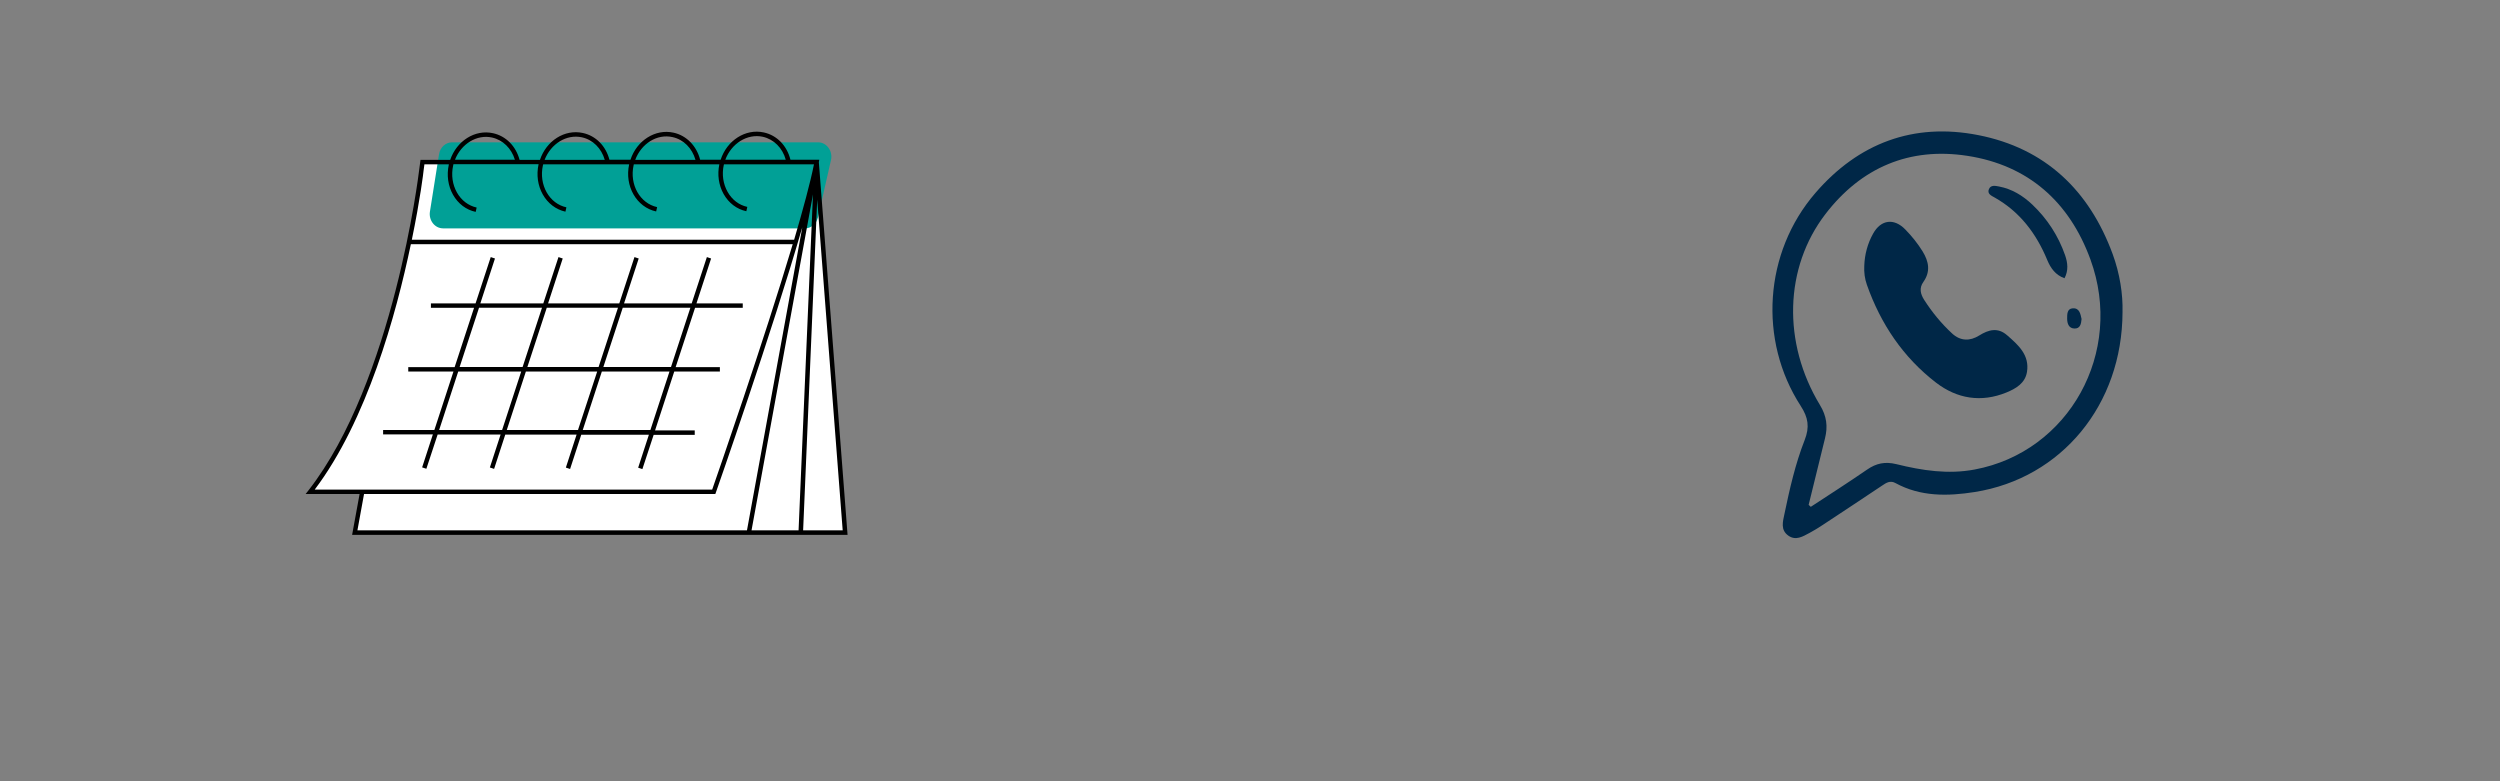
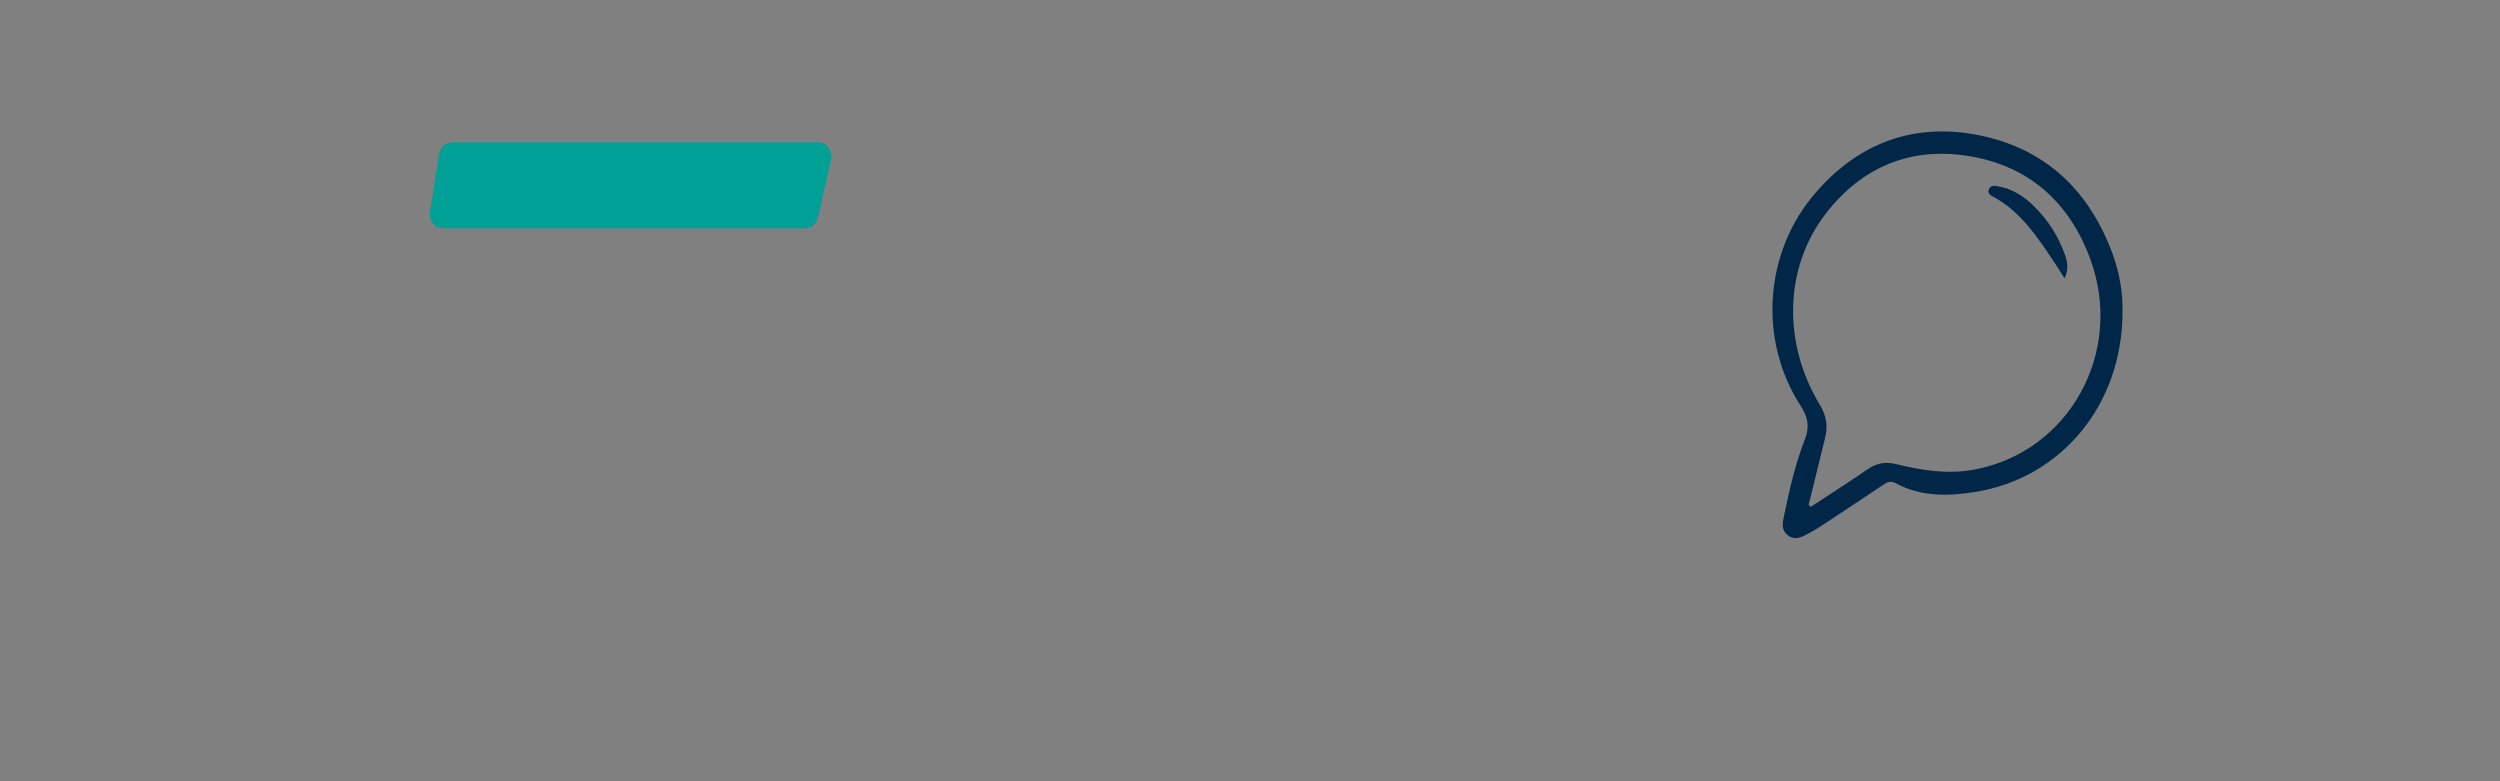
<svg xmlns="http://www.w3.org/2000/svg" width="1920" zoomAndPan="magnify" viewBox="0 0 1440 450" height="600" preserveAspectRatio="xMidYMid meet" version="1.0">
  <rect x="0" y="0" width="1440" height="450" fill="#808080" stroke="none" />
  <defs>
    <clipPath id="1b32dc3fb5">
-       <path d="M 176.031 75 L 488.031 75 L 488.031 308.582 L 176.031 308.582 Z M 176.031 75 " clip-rule="nonzero" />
-     </clipPath>
+       </clipPath>
  </defs>
-   <path fill="#ffffff" d="M 486.824 306.789 L 204.316 306.789 L 208.625 283.312 L 178.656 283.312 C 228.477 219.508 242.711 98.262 242.711 98.262 L 243.336 93.328 L 470.34 93.328 Z M 486.824 306.789 " fill-opacity="1" fill-rule="nonzero" />
  <path fill="#01a096" d="M 478.645 92.207 L 471.152 125.234 C 470.277 128.918 467.219 131.539 463.723 131.539 L 255.199 131.539 C 250.453 131.539 246.832 126.918 247.645 121.863 L 252.887 88.836 C 253.512 84.84 256.695 81.969 260.441 81.969 L 471.215 81.969 C 476.148 81.969 479.832 87.023 478.645 92.207 Z M 478.645 92.207 " fill-opacity="1" fill-rule="nonzero" />
  <g clip-path="url(#1b32dc3fb5)">
    <path fill="#000000" d="M 388.367 214.012 L 414.652 214.012 L 414.652 211.453 L 389.18 211.453 L 400.355 177.301 L 427.824 177.301 L 427.824 174.742 L 401.164 174.742 L 409.594 148.895 L 407.16 148.082 L 398.418 174.742 L 359.461 174.742 L 367.891 148.895 L 365.453 148.082 L 356.715 174.742 L 315.695 174.742 L 324.125 148.895 L 321.688 148.082 L 312.949 174.742 L 276.676 174.742 L 285.102 148.895 L 282.668 148.082 L 273.93 174.742 L 248.207 174.742 L 248.207 177.301 L 273.055 177.301 L 261.879 211.453 L 235.156 211.453 L 235.156 214.012 L 261.191 214.012 L 250.203 247.664 L 220.672 247.664 L 220.672 250.223 L 249.328 250.223 L 243.148 269.203 L 245.582 270.016 L 252.078 250.285 L 288.352 250.285 L 282.168 269.266 L 284.605 270.078 L 291.035 250.348 L 332.113 250.348 L 325.934 269.328 L 328.371 270.141 L 334.801 250.41 L 373.758 250.41 L 367.578 269.391 L 370.012 270.203 L 376.504 250.473 L 400.168 250.473 L 400.168 247.914 L 377.316 247.914 Z M 358.711 177.238 L 397.668 177.238 L 386.496 211.391 L 347.535 211.391 Z M 314.945 177.238 L 355.965 177.238 L 344.789 211.391 L 303.77 211.391 Z M 275.926 177.238 L 312.199 177.238 L 301.023 211.391 L 264.75 211.391 Z M 289.223 247.664 L 252.949 247.664 L 263.938 214.012 L 300.211 214.012 Z M 332.926 247.664 L 291.91 247.664 L 302.898 214.012 L 343.977 214.012 Z M 374.633 247.664 L 335.676 247.664 L 346.66 214.012 L 385.621 214.012 Z M 471.652 93.391 L 471.902 92.02 L 455.297 92.02 C 453.297 83.902 447.492 77.91 439.938 76.285 C 429.387 73.977 418.711 80.906 415.09 92.02 L 403.289 92.02 C 401.227 84.027 395.422 78.035 387.93 76.41 C 377.441 74.102 366.766 80.969 363.145 92.02 L 351.031 92.02 C 348.973 84.09 343.227 78.223 335.734 76.598 C 325.246 74.289 314.695 81.094 311.012 92.082 L 299.277 92.082 C 297.152 84.152 291.41 78.344 283.98 76.723 C 273.555 74.414 263.004 81.219 259.32 92.082 L 242.211 92.082 L 241.398 98.199 C 241.277 99.387 226.668 219.695 177.656 282.5 L 176.031 284.562 L 207.125 284.562 L 202.816 308.098 L 488.195 308.098 Z M 439.375 78.781 C 445.742 80.219 450.738 85.215 452.609 92.02 L 417.773 92.02 C 421.27 82.652 430.383 76.848 439.375 78.781 Z M 387.367 78.969 C 393.738 80.344 398.668 85.34 400.605 92.082 L 365.891 92.082 C 369.387 82.715 378.441 76.973 387.367 78.969 Z M 335.176 79.094 C 341.48 80.469 346.414 85.402 348.348 92.082 L 313.699 92.082 C 317.258 82.84 326.309 77.16 335.176 79.094 Z M 283.418 79.219 C 289.66 80.594 294.594 85.465 296.59 92.02 L 262.066 92.02 C 265.625 82.902 274.613 77.285 283.418 79.219 Z M 243.961 98.449 L 244.461 94.641 L 258.57 94.641 C 258.57 94.703 258.508 94.828 258.508 94.891 C 257.195 100.945 258.07 107.066 260.941 112.184 C 263.875 117.367 268.496 120.863 273.992 122.047 L 274.551 119.551 C 269.809 118.488 265.75 115.43 263.188 110.875 C 260.629 106.316 259.816 100.82 261.004 95.391 C 261.066 95.078 261.129 94.828 261.191 94.578 L 310.266 94.578 C 310.266 94.641 310.266 94.641 310.203 94.703 C 308.891 100.758 309.766 106.879 312.637 111.996 C 315.57 117.18 320.191 120.676 325.684 121.922 L 326.246 119.426 C 321.438 118.363 317.445 115.305 314.883 110.812 C 312.324 106.254 311.512 100.758 312.699 95.328 C 312.762 95.078 312.824 94.891 312.887 94.641 L 362.395 94.641 C 359.648 107.129 366.641 119.363 377.941 121.801 L 378.504 119.301 C 368.574 117.117 362.52 106.316 364.953 95.203 C 365.016 95.016 365.078 94.828 365.078 94.641 L 414.34 94.641 C 413.09 100.633 413.965 106.691 416.836 111.809 C 419.77 116.992 424.391 120.488 429.887 121.676 L 430.445 119.176 C 425.641 118.117 421.645 115.055 419.086 110.5 C 416.523 105.941 415.711 100.445 416.898 95.016 C 416.898 94.891 416.961 94.766 417.023 94.641 L 468.844 94.641 C 466.781 105.066 462.602 120.488 457.418 138.094 L 237.219 138.094 C 242.023 114.867 243.961 98.887 243.961 98.449 Z M 181.277 282 C 211.309 242.23 228.164 181.297 236.656 140.652 L 456.605 140.652 C 439.875 196.719 413.34 273.012 410.219 282 Z M 430.258 305.477 L 205.875 305.477 L 209.684 284.562 L 412.027 284.562 L 412.34 283.688 C 412.777 282.5 444.992 190.414 462.164 130.727 Z M 432.883 305.477 L 468.281 111.934 L 459.977 305.477 Z M 470.715 114.93 L 485.387 305.477 L 462.602 305.477 Z M 470.715 114.93 " fill-opacity="1" fill-rule="nonzero" />
  </g>
  <path fill="#002747" d="M 1222.574 179.727 C 1222.461 233.105 1187.449 275.477 1137.453 283.402 C 1122.051 285.844 1106.312 286.184 1091.812 278.258 C 1088.734 276.566 1086.516 278.07 1084.113 279.684 C 1072.77 287.273 1061.387 294.785 1050.004 302.297 C 1047.488 303.949 1044.895 305.602 1042.23 306.992 C 1038.398 309.023 1034.379 311.574 1030.094 308.535 C 1025.477 305.266 1026.902 300.496 1027.84 296.023 C 1030.848 281.602 1034.113 267.176 1039.488 253.465 C 1042.418 245.988 1041.551 240.504 1037.234 233.855 C 1012.703 195.992 1016.121 145.395 1045.648 111.172 C 1070.438 82.438 1102.18 70.492 1139.445 77.816 C 1178.098 85.402 1203.414 109.672 1216.902 146.371 C 1221.031 157.641 1222.836 169.398 1222.574 179.727 Z M 1041.777 290.805 C 1042.191 291.18 1042.605 291.555 1043.016 291.93 C 1053.836 284.832 1064.766 277.844 1075.398 270.52 C 1080.73 266.836 1085.727 265.75 1092.375 267.363 C 1107.102 271.008 1122.125 273.336 1137.379 270.445 C 1191.734 260.266 1223.625 202.98 1204.09 149.449 C 1191.996 116.32 1168.332 95.172 1133.207 89.762 C 1099.891 84.613 1072.094 96.449 1051.469 123.27 C 1027.766 154.109 1026.602 197.496 1048.312 233.332 C 1052.184 239.715 1052.898 245.652 1051.207 252.449 C 1048.051 265.223 1044.895 278.031 1041.777 290.805 Z M 1041.777 290.805 " fill-opacity="1" fill-rule="nonzero" />
-   <path fill="#002747" d="M 1073.82 153.133 C 1074.047 146.52 1075.734 140.246 1078.93 134.539 C 1083.438 126.422 1091.023 125.559 1097.41 132.133 C 1101.203 136.004 1104.586 140.211 1107.441 144.828 C 1111.008 150.652 1112.098 156.438 1107.852 162.41 C 1105.336 165.941 1106.199 169.398 1108.305 172.703 C 1112.887 179.84 1118.219 186.375 1124.457 192.121 C 1129.188 196.48 1134.672 196.594 1140.008 193.25 C 1145.453 189.867 1150.75 188.441 1156.086 193.102 C 1162.508 198.695 1169.121 204.48 1167.543 214.25 C 1166.488 220.746 1161.117 223.863 1155.672 226.082 C 1141.211 231.977 1127.312 229.723 1115.215 220.445 C 1096.207 205.832 1083.285 186.602 1075.324 164.023 C 1074.082 160.531 1073.633 156.887 1073.82 153.133 Z M 1073.82 153.133 " fill-opacity="1" fill-rule="nonzero" />
-   <path fill="#002747" d="M 1189.18 160.27 C 1183.996 158.465 1181.176 154.484 1179.223 149.789 C 1172.914 134.539 1163.484 121.992 1148.836 113.727 C 1147.07 112.75 1144.441 111.625 1145.641 108.883 C 1146.73 106.402 1149.398 107.039 1151.426 107.418 C 1158.902 108.844 1165.137 112.676 1170.586 117.82 C 1179.223 126.012 1185.535 135.738 1189.48 146.973 C 1191.02 151.402 1191.508 155.762 1189.18 160.23 Z M 1189.18 160.27 " fill-opacity="1" fill-rule="nonzero" />
-   <path fill="#002747" d="M 1198.984 183.746 C 1198.758 186.637 1198.156 189.379 1194.777 189.23 C 1191.582 189.082 1190.719 186.34 1190.68 183.633 C 1190.68 181.078 1190.566 177.773 1193.949 177.586 C 1197.855 177.359 1198.344 180.93 1198.984 183.746 Z M 1198.984 183.746 " fill-opacity="1" fill-rule="nonzero" />
+   <path fill="#002747" d="M 1189.18 160.27 C 1172.914 134.539 1163.484 121.992 1148.836 113.727 C 1147.07 112.75 1144.441 111.625 1145.641 108.883 C 1146.73 106.402 1149.398 107.039 1151.426 107.418 C 1158.902 108.844 1165.137 112.676 1170.586 117.82 C 1179.223 126.012 1185.535 135.738 1189.48 146.973 C 1191.02 151.402 1191.508 155.762 1189.18 160.23 Z M 1189.18 160.27 " fill-opacity="1" fill-rule="nonzero" />
</svg>